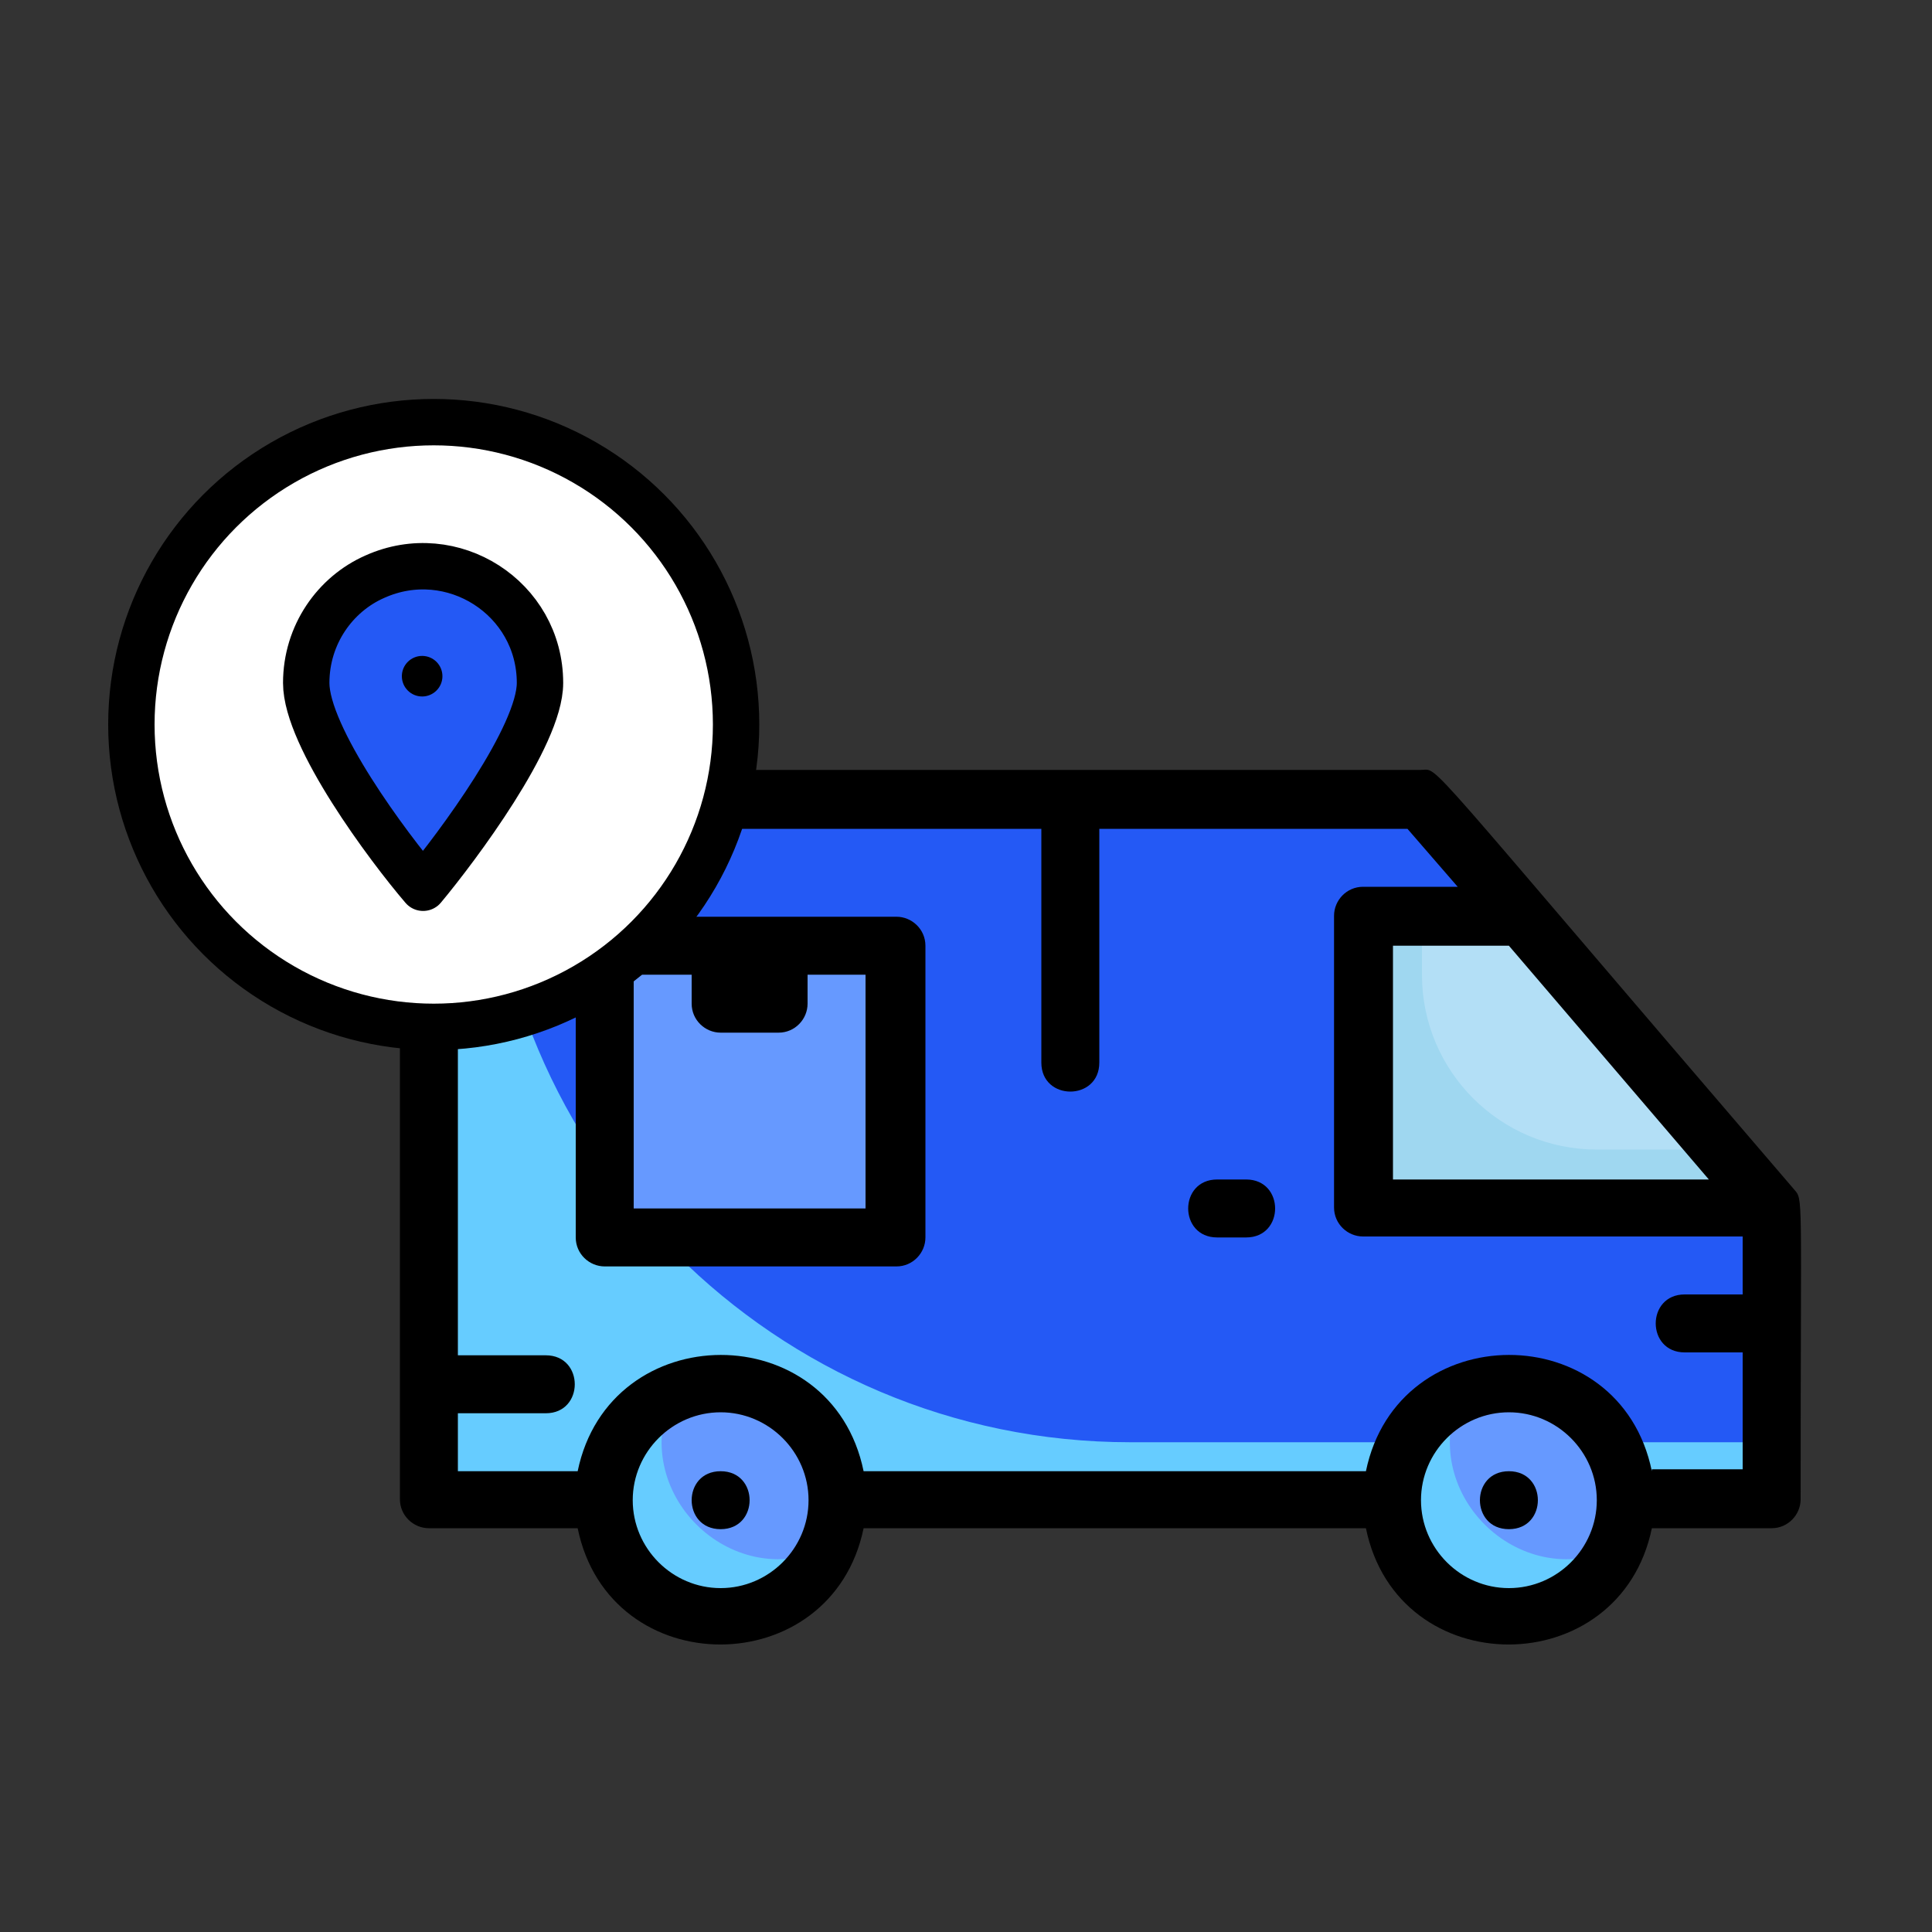
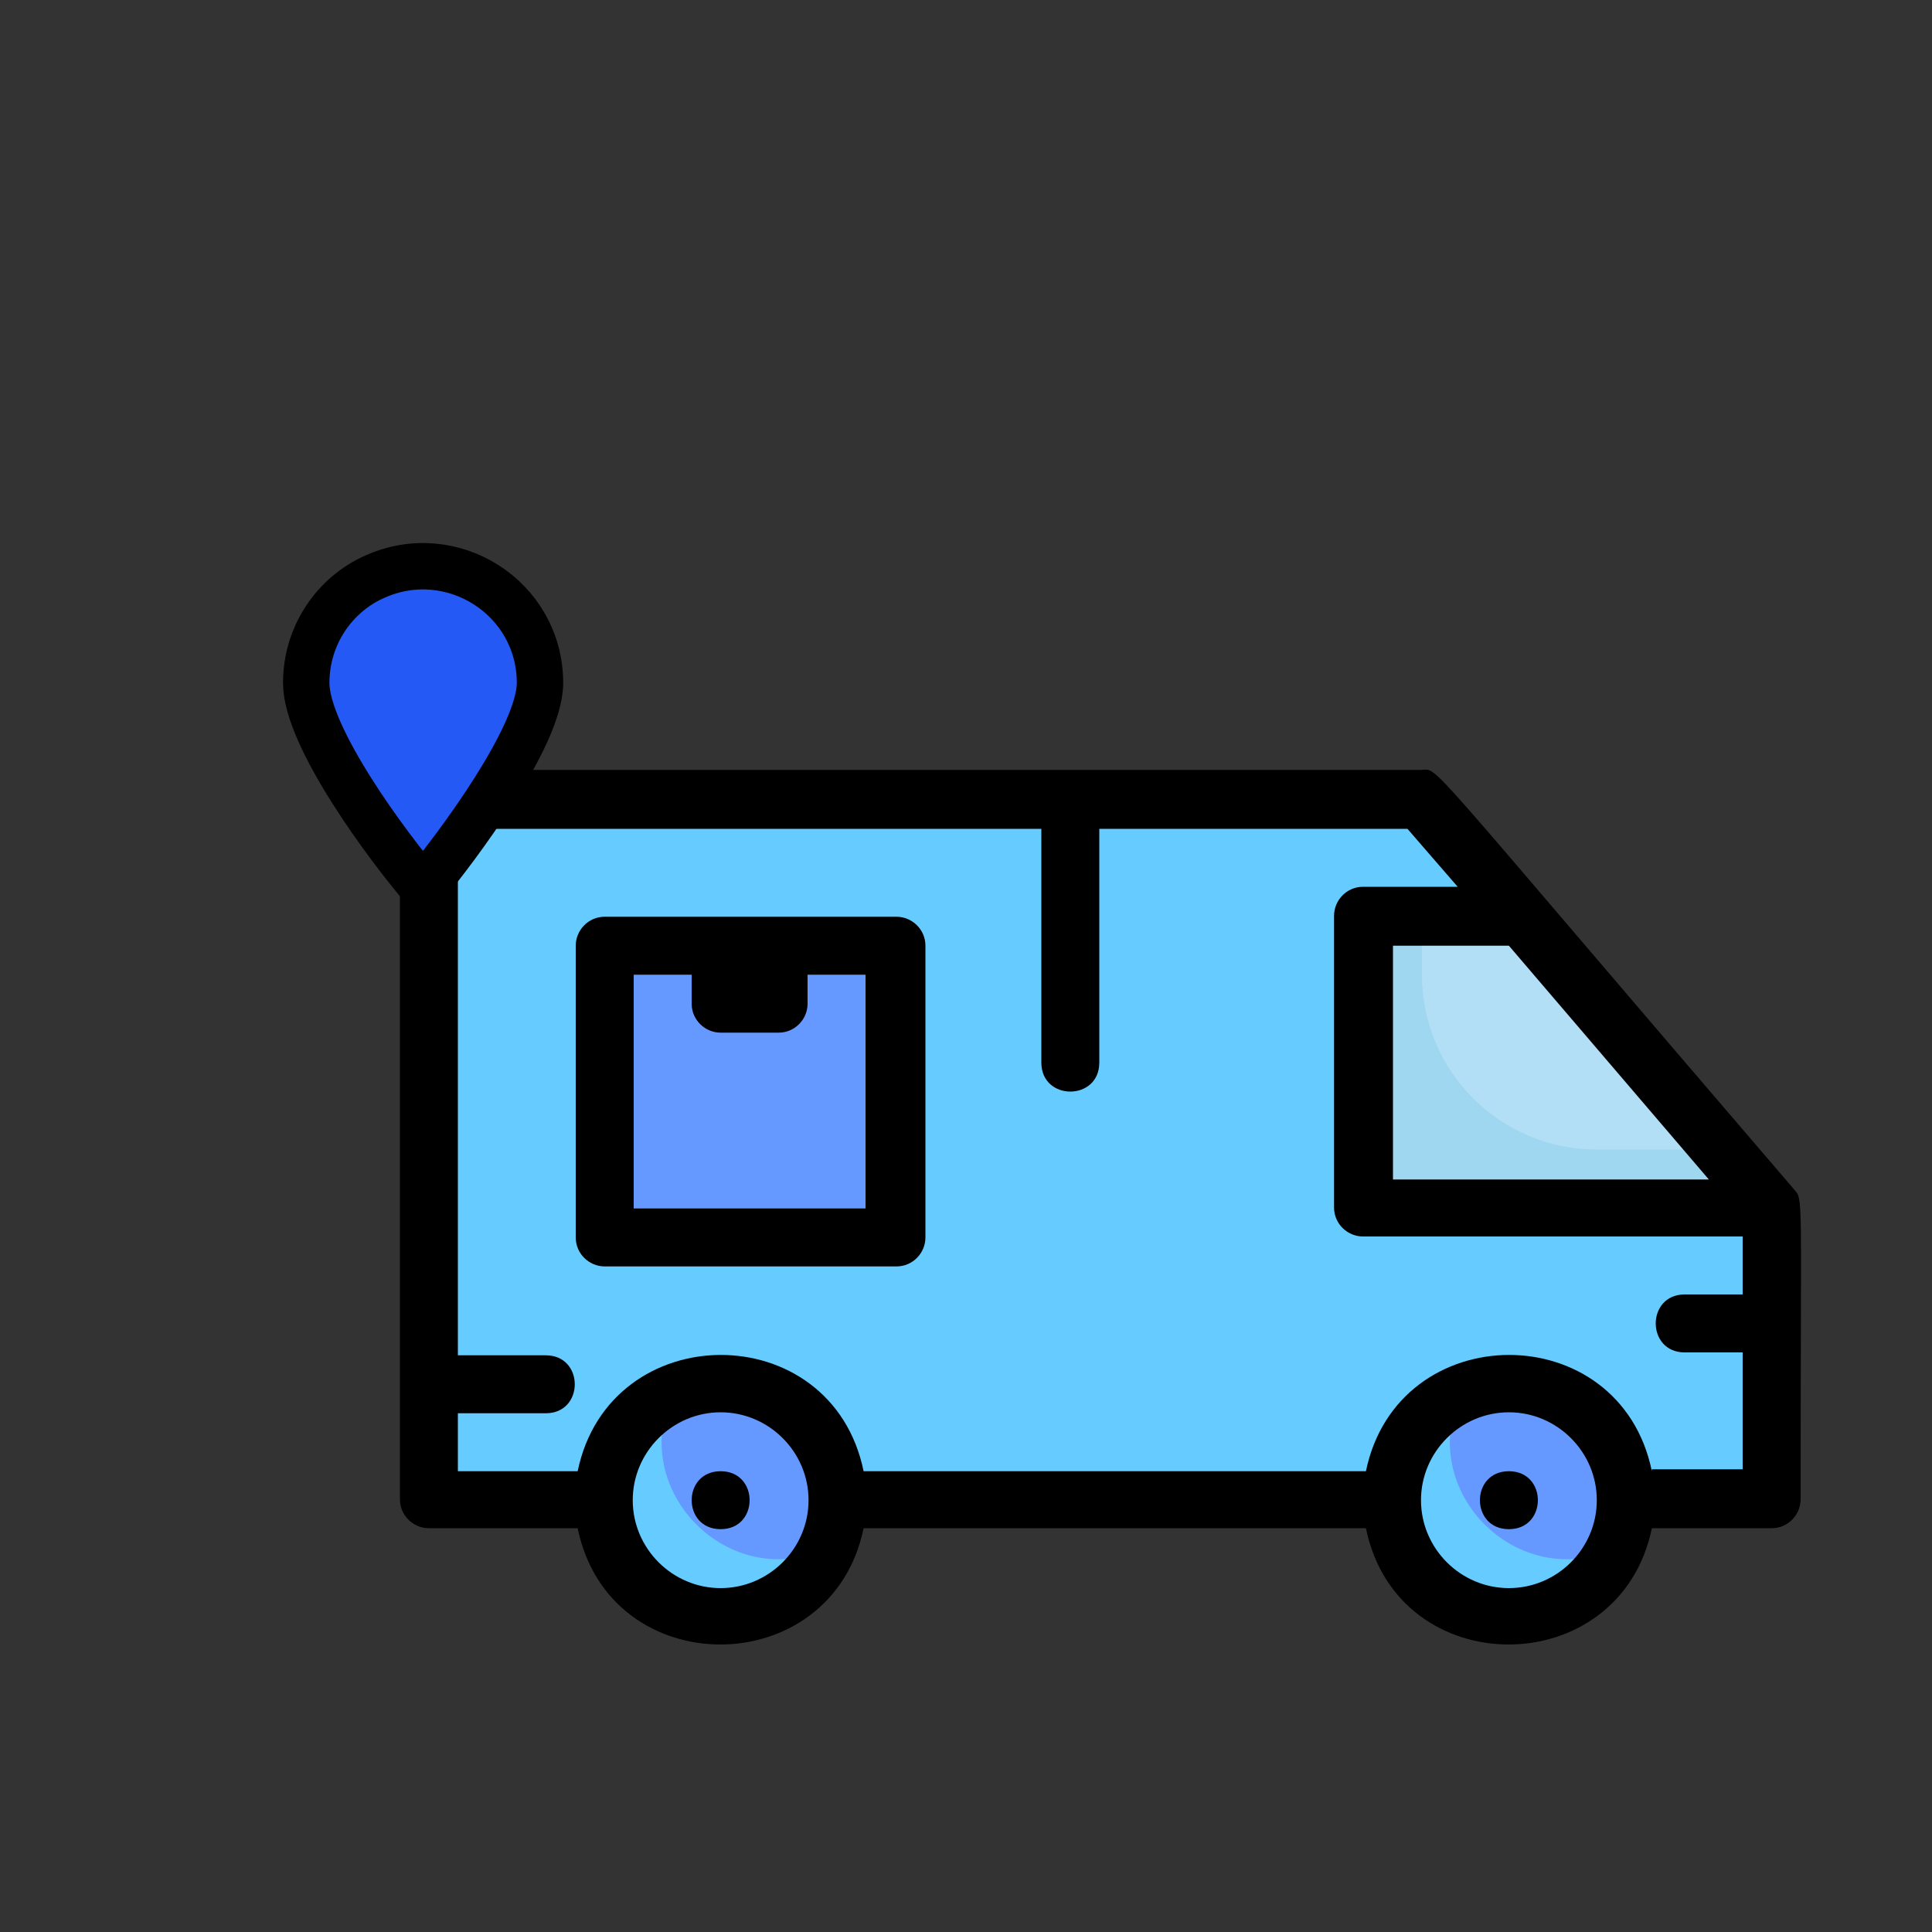
<svg xmlns="http://www.w3.org/2000/svg" version="1.1" id="Ebene_1" x="0px" y="0px" viewBox="0 0 200 200" style="enable-background:new 0 0 200 200;" xml:space="preserve">
  <rect x="0" y="0" width="200" height="200" fill="#333333" stroke="none" />
  <style type="text/css"> .st0{fill:#6699FF;stroke:#000000;stroke-width:1.152;stroke-miterlimit:10;} .st1{fill:#2459F5;stroke:#66CCFF;stroke-width:1.152;stroke-miterlimit:10;} .st2{fill:#F2CAC1;stroke:#000000;stroke-width:1.152;stroke-miterlimit:10;} .st3{fill:#FDDDD7;stroke:#000000;stroke-width:1.152;stroke-miterlimit:10;} .st4{fill:none;stroke:#000000;stroke-width:5.51;stroke-linejoin:round;stroke-miterlimit:10;} .st5{fill:#2459F5;} .st6{fill:#FFFFFF;stroke:#000000;stroke-width:8;stroke-linecap:round;stroke-linejoin:round;stroke-miterlimit:10;} .st7{fill:none;stroke:#000000;stroke-width:6.044;stroke-linecap:round;stroke-linejoin:round;stroke-miterlimit:10;} .st8{fill:none;stroke:#221E20;stroke-width:6.044;stroke-linecap:round;stroke-linejoin:round;stroke-miterlimit:10;} .st9{fill:#221E20;} .st10{fill:#6699FF;} .st11{fill:#66CCFF;} .st12{fill:#FFFFFF;} .st13{fill:#A77E6B;} .st14{fill:#BE917C;} .st15{fill:none;} .st16{fill:#9E7765;} .st17{fill:#DAD6E4;} .st18{fill:#ECEAF2;} .st19{fill:#FBDCC6;} .st20{fill:#F6CCAF;} .st21{fill:#DE8661;} .st22{fill:#7C7D7D;} .st23{fill:#909090;} .st24{fill:#F29A76;} .st25{fill:#374F68;} .st26{fill:#425B72;} .st27{fill:#DA5669;} .st28{fill:#EB6675;} .st29{fill:#C6C2D7;} .st30{fill:#FCCB68;} .st31{fill:#FFDD75;} .st32{fill:#9FD7F0;} .st33{fill:#B3DFF6;} .st34{fill:#2C435E;} .st35{fill:#9BC76C;} .st36{fill:#B4D38A;} .st37{fill:#ECB895;} .st38{fill:#72A9DB;} .st39{fill:#86B9E4;} .st40{fill:#F9B856;} .st41{fill:#747575;} .st42{opacity:0.2;fill:#ECEAF2;} .st43{fill:#82B647;} .st44{fill:none;stroke:#000000;stroke-width:4.807;stroke-linecap:round;stroke-linejoin:round;stroke-miterlimit:10;} .st45{fill:#F8F9F9;} .st46{fill:none;stroke:#000000;stroke-width:5.574;stroke-linecap:round;stroke-linejoin:round;stroke-miterlimit:10;} .st47{fill:none;stroke:#2459F5;stroke-width:5.574;stroke-linecap:round;stroke-linejoin:round;stroke-miterlimit:10;} .st48{fill:none;stroke:#000000;stroke-width:4.853;stroke-linecap:round;stroke-linejoin:round;stroke-miterlimit:10;} .st49{fill:none;stroke:#2459F5;stroke-width:4.853;stroke-linecap:round;stroke-linejoin:round;stroke-miterlimit:10;} .st50{fill:#FFFFFF;stroke:#000000;stroke-width:5.574;stroke-linecap:round;stroke-linejoin:round;stroke-miterlimit:10;} .st51{fill:#2459F5;stroke:#2459F5;stroke-width:2;stroke-miterlimit:10;} .st52{fill:#FFFFFF;stroke:#000000;stroke-width:4.802;stroke-linecap:round;stroke-linejoin:round;stroke-miterlimit:10;} .st53{fill:#2459F5;stroke:#2459F5;stroke-width:1.723;stroke-miterlimit:10;} .st54{fill:none;stroke:#000000;stroke-miterlimit:10;} .st55{fill:none;stroke:#66CCFF;stroke-width:27.562;stroke-miterlimit:10;} .st56{fill:none;stroke:#2459F5;stroke-width:27.562;stroke-miterlimit:10;} .st57{fill:none;stroke:#6699FF;stroke-width:27.562;stroke-miterlimit:10;} .st58{fill:#E1E4ED;stroke:#000000;stroke-miterlimit:10;} .st59{fill:#6699FF;stroke:#000000;stroke-miterlimit:10;} .st60{fill:#66CCFF;stroke:#000000;stroke-miterlimit:10;} .st61{fill:#64C2C8;stroke:#000000;stroke-miterlimit:10;} .st62{fill:#2459F5;stroke:#000000;stroke-miterlimit:10;} .st63{fill:#F2CAC1;stroke:#000000;stroke-miterlimit:10;} .st64{fill:#FDDDD7;stroke:#000000;stroke-miterlimit:10;} .st65{fill:#99A1B1;stroke:#000000;stroke-miterlimit:10;} .st66{fill:#FFFFFF;stroke:#000000;stroke-miterlimit:10;} .st67{fill:none;stroke:#000000;stroke-width:4.783;stroke-linejoin:round;stroke-miterlimit:10;} .st68{fill:#FFFFFF;stroke:#000000;stroke-width:4.783;stroke-linejoin:round;stroke-miterlimit:10;} .st69{fill:#64C2C8;} .st70{fill:#2459F5;stroke:#2459F5;stroke-width:1.45;stroke-miterlimit:10;} .st71{fill:#C6C3D8;} .st72{fill:#EDEBF2;} .st73{fill:#66CCFF;stroke:#6FABE6;stroke-miterlimit:10;} .st74{fill:#FFDE76;} .st75{fill:#22242B;} .st76{fill:#BEC6C6;} .st77{fill:none;stroke:#414141;stroke-width:2;stroke-linecap:round;stroke-linejoin:round;stroke-miterlimit:10;} .st78{fill:#6457FF;} .st79{fill:none;stroke:#BEC6C6;stroke-width:2;stroke-linecap:round;stroke-linejoin:round;stroke-miterlimit:10;} .st80{fill:none;stroke:#6457FF;stroke-width:2;stroke-linecap:round;stroke-linejoin:round;stroke-miterlimit:10;} .st81{fill:none;stroke:#F8F9F9;stroke-width:2;stroke-linecap:round;stroke-linejoin:round;stroke-miterlimit:10;} .st82{fill:#F9F9F9;} .st83{fill:none;stroke:#221E20;stroke-width:5;stroke-miterlimit:10;} .st84{fill:none;stroke:#221E20;stroke-width:3.923;stroke-miterlimit:10;} .st85{fill:#FFFFFF;stroke:#000000;stroke-width:4.558;stroke-linecap:round;stroke-linejoin:round;stroke-miterlimit:10;} .st86{fill:none;stroke:#000000;stroke-width:3.626;stroke-linecap:round;stroke-linejoin:round;stroke-miterlimit:10;} .st87{fill:none;stroke:#2459F5;stroke-width:3.626;stroke-linecap:round;stroke-linejoin:round;stroke-miterlimit:10;} .st88{fill:#66CCFF;stroke:#6FABE6;stroke-width:0.549;stroke-miterlimit:10;} .st89{fill:#6699FF;stroke:#A77E6B;stroke-miterlimit:10;} .st90{fill:#2459F5;stroke:#000000;stroke-width:4.802;stroke-linecap:round;stroke-linejoin:round;stroke-miterlimit:10;} .st91{fill:#2459F5;stroke:#2459F5;stroke-width:1.449;stroke-miterlimit:10;} .st92{fill:#66CCFF;stroke:#6699FF;stroke-miterlimit:10;} .st93{fill:none;stroke:#000000;stroke-width:4.783;stroke-linecap:round;stroke-linejoin:round;stroke-miterlimit:10;} .st94{fill:#2459F5;stroke:#2459F5;stroke-miterlimit:10;} .st95{fill:none;stroke:#000000;stroke-width:5.51;stroke-linecap:round;stroke-linejoin:round;stroke-miterlimit:10;} .st96{fill:#FFFFFF;stroke:#000000;stroke-width:3.325;stroke-linecap:round;stroke-linejoin:round;stroke-miterlimit:10;} .st97{fill:#FFFFFF;stroke:#000000;stroke-width:4.802;stroke-linecap:round;stroke-linejoin:round;stroke-miterlimit:10;} </style>
  <g>
    <g>
      <path class="st11" d="M183.4,125.1v30.2h-15.1c0-6.4-5.2-12.1-12.1-12.1c-6.9,0-12.1,5.6-12.1,12.1H86.7c0-2.2-0.6-4.3-1.6-6 c-6.2-10.8-22.5-6.2-22.5,6H44.4V82.8h102.8l10.4,12.1h-16.4v30.2H183.4z" />
-       <path class="st5" d="M183.4,125.1v24.2h-16.7c-4.6-8-16.3-8.1-20.9,0h-28.8c-36.7,0-66.5-29.8-66.5-66.5h96.7l10.4,12.1h-16.4 v30.2H183.4z" />
      <path class="st32" d="M183.4,125.1h-42.3V94.9h16.4C182.1,123.6,176.7,117.2,183.4,125.1z" />
      <path class="st33" d="M178.2,119h-12.9c-10,0-18.1-8.1-18.1-18.1v-6h10.4L178.2,119z" />
      <path class="st11" d="M166.1,162.2c-6.7,9.7-22,5-22-6.9c0-5,3-9.2,7.1-11C162.4,139.2,173.1,152.2,166.1,162.2z" />
      <path class="st10" d="M167.2,160.3c-10.1,4.6-20.6-5.9-16-16C161.3,139.7,171.9,150.2,167.2,160.3z" />
      <path class="st11" d="M84.5,162.2c-6.7,9.7-22,5-22-6.9c0-5,3-9.2,7.1-11C80.8,139.2,91.5,152.2,84.5,162.2z" />
      <path class="st10" d="M85.6,160.3c-10.1,4.6-20.6-5.9-16-16C79.7,139.7,90.3,150.2,85.6,160.3z" />
      <rect x="62.5" y="97.9" class="st10" width="30.2" height="30.2" />
      <path class="st10" d="M92.8,97.9v27.2h-9.1c-10,0-18.1-8.1-18.1-18.1v-9.1H92.8z" />
      <g>
        <path d="M185.7,123.1c-39.5-46-36.6-43.4-38.6-43.4H44.4c-1.7,0-3,1.4-3,3v72.5c0,1.7,1.4,3,3,3h15.4c3.3,16.1,26.3,16,29.6,0h52 c3.3,16.1,26.3,16,29.6,0h12.4c1.7,0,3-1.4,3-3C186.4,122.8,186.7,124.3,185.7,123.1z M176.9,122.1h-32.7V97.9h12L176.9,122.1z M74.6,164.4c-5,0-9.1-4.1-9.1-9.1s4.1-9.1,9.1-9.1s9.1,4.1,9.1,9.1S79.6,164.4,74.6,164.4z M156.2,164.4c-5,0-9.1-4.1-9.1-9.1 s4.1-9.1,9.1-9.1s9.1,4.1,9.1,9.1S161.2,164.4,156.2,164.4z M171,152.3c-3.3-16.1-26.3-16-29.6,0h-52c-3.3-16.1-26.3-16-29.6,0 H47.4v-6h9.1c4,0,4-6,0-6h-9.1V85.8h60.4V110c0,4,6,4,6,0V85.8h31.9l5.2,6h-9.8c-1.7,0-3,1.4-3,3v30.2c0,1.7,1.4,3,3,3h39.3v6h-6 c-4,0-4,6,0,6h6v12.1H171z" />
-         <path d="M129,122.1h-3c-4,0-4,6,0,6h3C133,128.1,133,122.1,129,122.1z" />
        <path d="M156.2,152.3c-4,0-4,6,0,6C160.2,158.3,160.2,152.3,156.2,152.3z" />
        <path d="M74.6,152.3c-4,0-4,6,0,6C78.6,158.3,78.6,152.3,74.6,152.3z" />
        <path d="M92.8,94.9c-11,0-19.4,0-30.2,0c-1.7,0-3,1.4-3,3v30.2c0,1.7,1.4,3,3,3h30.2c1.7,0,3-1.4,3-3V97.9 C95.8,96.2,94.4,94.9,92.8,94.9z M89.7,125.1H65.6v-24.2h6v3c0,1.7,1.4,3,3,3h6c1.7,0,3-1.4,3-3v-3h6V125.1z" />
      </g>
    </g>
    <g>
-       <circle class="st52" cx="44.9" cy="75" r="31.3" />
-     </g>
+       </g>
    <path class="st90" d="M55.9,70.7c0,5.5-8.6,17-12.1,21.2c-3.6-4.2-12.1-15.6-12.1-21.2c0-5,3-9.2,7.1-11 C46.8,56.1,55.9,61.9,55.9,70.7z" />
-     <circle cx="43.7" cy="70" r="2.1" />
  </g>
</svg>